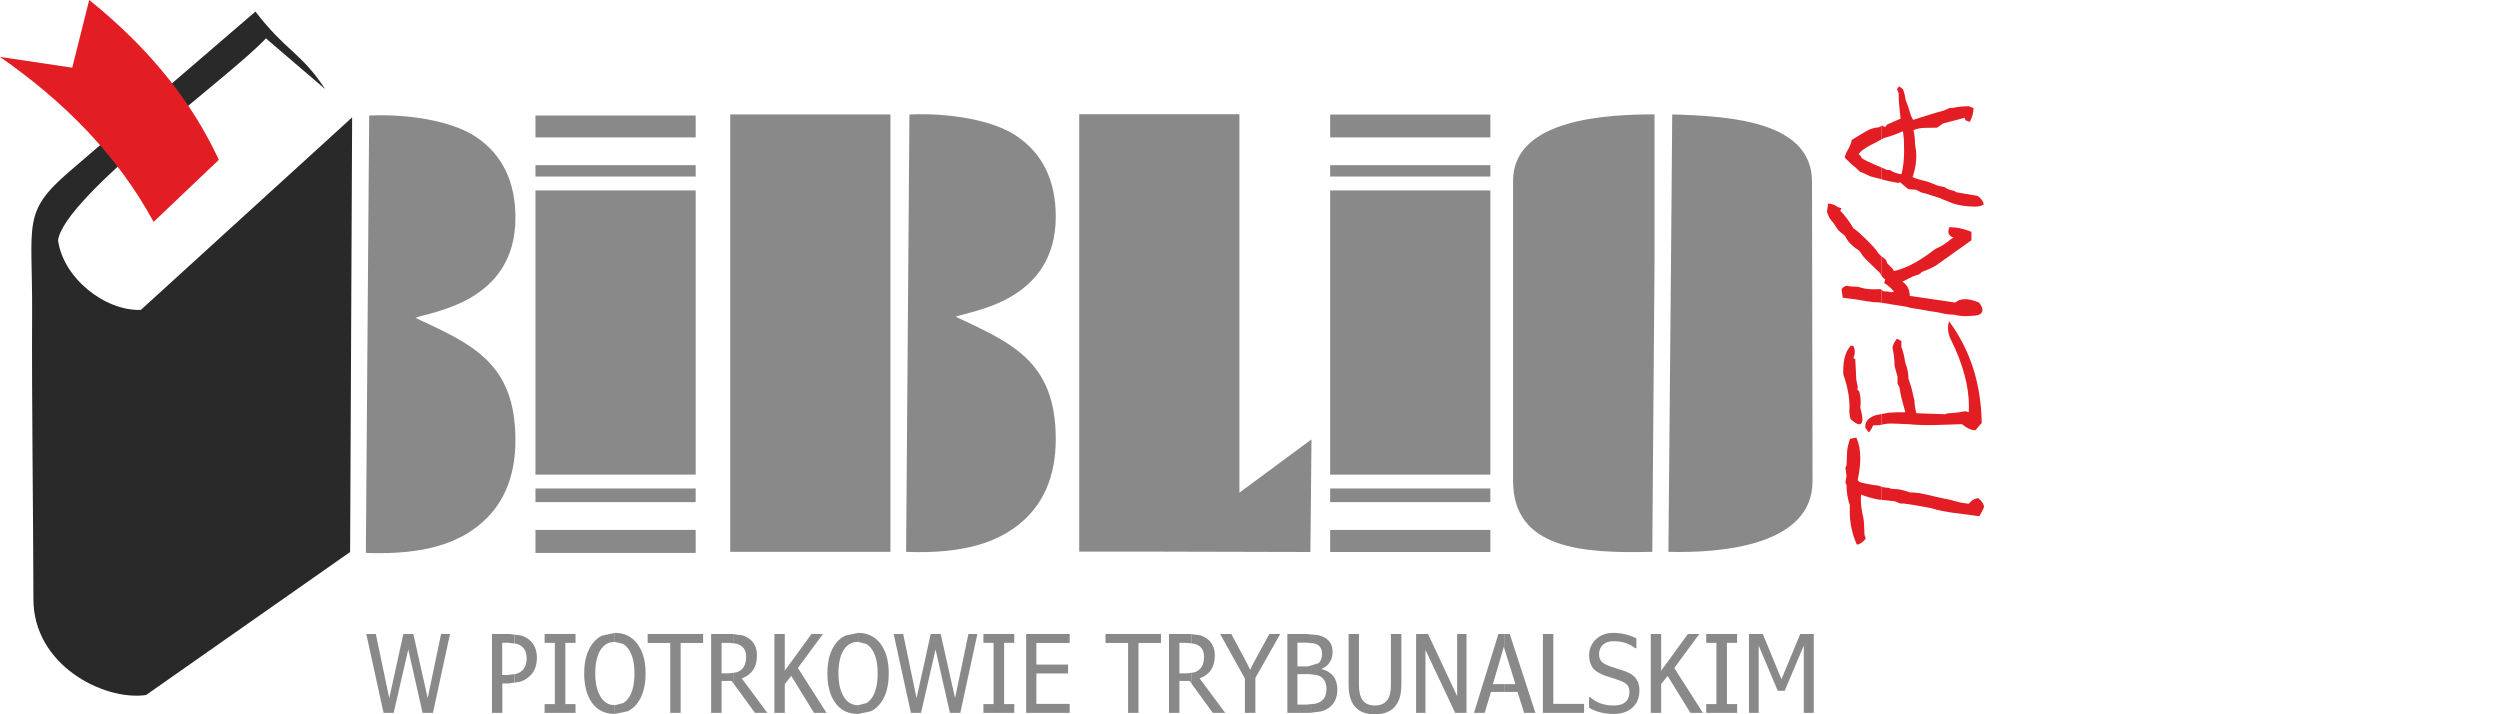
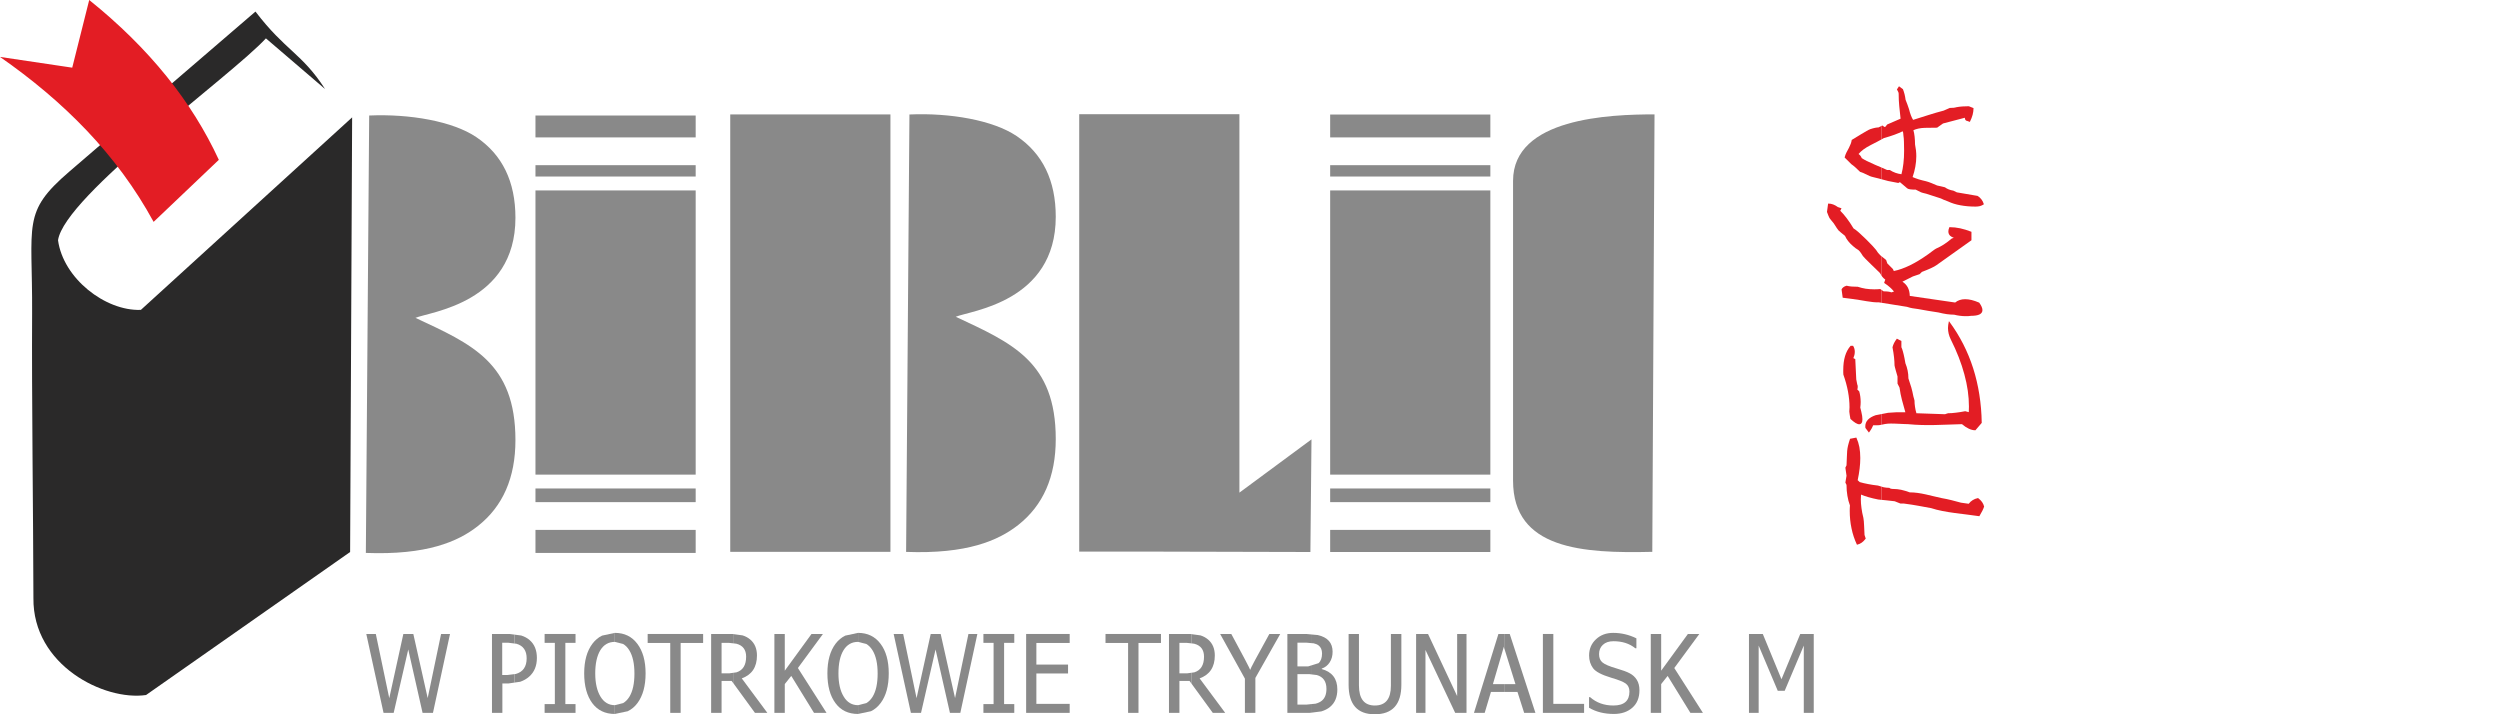
<svg xmlns="http://www.w3.org/2000/svg" width="252" height="72" viewBox="0 0 252 72" fill="none">
  <g clip-path="url(#clip0_3655_3561)">
    <path fill-rule="evenodd" clip-rule="evenodd" d="M134.08 53.414H150.228V55.642H134.08V53.414Z" fill="#898989" />
    <path fill-rule="evenodd" clip-rule="evenodd" d="M134.08 49.239H150.228V50.615H134.08V49.239Z" fill="#898989" />
    <path fill-rule="evenodd" clip-rule="evenodd" d="M134.08 19.196H150.228V47.842H134.08V19.196Z" fill="#898989" />
    <path fill-rule="evenodd" clip-rule="evenodd" d="M134.08 16.65H150.228V17.794H134.08V16.65Z" fill="#898989" />
    <path fill-rule="evenodd" clip-rule="evenodd" d="M134.08 11.545H150.228V13.85H134.08V11.545Z" fill="#898989" />
    <path fill-rule="evenodd" clip-rule="evenodd" d="M53.975 53.414H70.124V55.735H53.975V53.414Z" fill="#898989" />
    <path fill-rule="evenodd" clip-rule="evenodd" d="M53.975 49.239H70.124V50.615H53.975V49.239Z" fill="#898989" />
    <path fill-rule="evenodd" clip-rule="evenodd" d="M53.975 19.196H70.124V47.842H53.975V19.196Z" fill="#898989" />
    <path fill-rule="evenodd" clip-rule="evenodd" d="M53.975 16.65H70.124V17.794H53.975V16.65Z" fill="#898989" />
    <path fill-rule="evenodd" clip-rule="evenodd" d="M53.975 11.644H70.124V13.85H53.975V11.644Z" fill="#898989" />
    <path fill-rule="evenodd" clip-rule="evenodd" d="M108.785 11.512H124.933V49.657L132.198 44.289L132.088 55.642L116.626 55.603H108.785V11.512Z" fill="#898989" />
    <path fill-rule="evenodd" clip-rule="evenodd" d="M73.608 11.534H89.756V55.625H73.608V11.534Z" fill="#898989" />
-     <path fill-rule="evenodd" clip-rule="evenodd" d="M166.776 11.529V26.495L166.551 55.625C159.544 55.796 152.516 55.372 152.516 48.458V18.228C152.516 11.886 162.271 11.529 166.776 11.529Z" fill="#898989" />
-     <path fill-rule="evenodd" clip-rule="evenodd" d="M168.56 11.534C174.573 11.699 182.639 12.282 182.65 18.3L182.705 48.497C182.716 55.015 173.449 55.769 168.176 55.625L168.45 24.889L168.56 11.534Z" fill="#898989" />
+     <path fill-rule="evenodd" clip-rule="evenodd" d="M166.776 11.529L166.551 55.625C159.544 55.796 152.516 55.372 152.516 48.458V18.228C152.516 11.886 162.271 11.529 166.776 11.529Z" fill="#898989" />
    <path fill-rule="evenodd" clip-rule="evenodd" d="M91.671 11.54C95.764 11.358 100.104 12.117 102.464 13.707C105.103 15.484 106.42 18.201 106.42 21.848C106.42 30.461 97.789 31.319 96.34 31.93C102.014 34.587 106.42 36.44 106.42 44.256C106.42 48.046 105.158 50.934 102.634 52.919C100.62 54.498 97.46 55.862 91.336 55.631L91.671 11.54Z" fill="#898989" />
    <path fill-rule="evenodd" clip-rule="evenodd" d="M187.117 44.108L187.133 44.141C187.259 44.416 187.358 44.724 187.424 45.059C187.484 45.395 187.517 45.763 187.517 46.165C187.517 46.5 187.495 46.852 187.451 47.232C187.407 47.6 187.342 47.991 187.254 48.403L187.462 48.596C187.726 48.673 188.005 48.739 188.307 48.794C188.615 48.855 188.938 48.904 189.284 48.943H189.295L189.641 49.047V50.384L189.328 50.351C188.966 50.279 188.636 50.202 188.34 50.114C188.066 50.037 187.819 49.949 187.594 49.855C187.577 50.01 187.572 50.164 187.572 50.334C187.572 50.615 187.594 50.906 187.638 51.22C187.676 51.528 187.742 51.858 187.83 52.204C187.901 52.501 187.918 53.546 187.945 53.926L188.066 54.289L188.049 54.311C187.934 54.465 187.802 54.597 187.665 54.696C187.528 54.795 187.374 54.861 187.215 54.899L187.182 54.91L187.166 54.877C186.93 54.366 186.749 53.832 186.634 53.266C186.513 52.699 186.453 52.105 186.453 51.489C186.453 51.401 186.458 51.308 186.458 51.22C186.464 51.126 186.469 51.038 186.475 50.95C186.359 50.642 186.272 50.318 186.217 49.971C186.156 49.624 186.129 49.261 186.129 48.877L186.014 48.645L186.129 47.958L186.014 47.138L186.129 46.907C186.211 45.483 186.101 45.384 186.486 44.229L187.117 44.108Z" fill="#E31D24" />
    <path fill-rule="evenodd" clip-rule="evenodd" d="M189.641 41.742V42.815L189.405 42.859C189.344 42.876 188.916 42.865 188.818 42.865C188.785 42.958 188.735 43.057 188.675 43.167C188.609 43.288 188.521 43.415 188.423 43.552L188.384 43.602L188.033 43.134L188.027 43.052L188.022 42.974C188.022 42.463 188.373 42.089 189.065 41.852L189.641 41.742Z" fill="#E31D24" />
    <path fill-rule="evenodd" clip-rule="evenodd" d="M186.546 34.856H186.793L186.804 34.878C186.859 34.971 186.897 35.065 186.925 35.158C186.947 35.258 186.963 35.356 186.963 35.461C186.963 35.566 186.947 35.676 186.925 35.786C186.897 35.885 186.864 35.989 186.82 36.099L187.012 36.198L187.111 38.244L187.21 38.75C187.226 38.783 187.237 38.816 187.248 38.855C187.254 38.893 187.259 38.937 187.259 38.987C187.259 39.031 187.259 39.08 187.248 39.135C187.243 39.174 187.232 39.218 187.215 39.256L187.407 39.449L187.413 39.46C187.457 39.619 187.495 39.79 187.517 39.966C187.539 40.147 187.556 40.329 187.556 40.521C187.556 40.609 187.55 40.703 187.545 40.802C187.539 40.895 187.528 40.989 187.517 41.082L187.616 41.484C187.654 41.649 187.682 41.792 187.704 41.919C187.72 42.05 187.731 42.16 187.731 42.26C187.731 42.419 187.709 42.545 187.654 42.628C187.6 42.716 187.517 42.766 187.402 42.766C187.303 42.766 187.177 42.716 187.029 42.628C186.886 42.54 186.722 42.408 186.535 42.237L186.524 42.227C186.502 42.1 186.403 41.572 186.409 41.489C186.42 41.346 186.431 41.193 186.431 41.044C186.431 40.532 186.376 40.004 186.277 39.46C186.173 38.91 186.019 38.343 185.811 37.76C185.8 37.733 185.805 37.562 185.8 37.524V37.309C185.8 36.77 185.86 36.297 185.981 35.896C186.102 35.489 186.288 35.148 186.53 34.873L186.546 34.856Z" fill="#E31D24" />
    <path fill-rule="evenodd" clip-rule="evenodd" d="M186.129 28.8H186.14C186.288 28.839 186.458 28.866 186.645 28.883C186.831 28.899 187.034 28.905 187.259 28.905L187.276 28.91C187.528 28.993 187.792 29.059 188.066 29.103C188.34 29.141 188.62 29.163 188.916 29.163C189.015 29.163 189.114 29.163 189.213 29.158C189.311 29.152 189.41 29.147 189.514 29.136H189.531L189.641 29.213V30.516L189.399 30.478C188.861 30.478 188.741 30.445 188.159 30.362L187.473 30.247L186.689 30.131L185.745 30.01C185.706 29.735 185.674 29.455 185.63 29.174L185.635 29.163C185.674 29.081 185.734 29.009 185.816 28.948C185.893 28.888 185.997 28.839 186.118 28.806L186.129 28.8Z" fill="#E31D24" />
    <path fill-rule="evenodd" clip-rule="evenodd" d="M184.274 20.522H184.313C184.472 20.522 184.626 20.549 184.785 20.61C184.938 20.665 185.092 20.753 185.246 20.869L185.624 20.995L185.498 21.243C185.723 21.463 185.942 21.721 186.162 22.013C186.387 22.31 186.612 22.651 186.837 23.025C187.325 23.278 188.988 24.994 189.108 25.192C189.218 25.379 189.355 25.555 189.525 25.725L189.641 25.819V27.75L189.482 27.502C189.251 27.271 187.857 25.945 187.781 25.808C187.671 25.626 187.572 25.478 187.479 25.362C187.391 25.252 187.309 25.181 187.232 25.142C187.188 25.12 187.122 25.082 187.045 25.021C186.968 24.966 186.875 24.889 186.771 24.796C186.584 24.636 186.42 24.466 186.288 24.295C186.156 24.125 186.052 23.954 185.975 23.773C185.141 23.08 185.427 23.404 184.845 22.519C184.296 21.831 184.466 22.139 184.159 21.363L184.274 20.522Z" fill="#E31D24" />
    <path fill-rule="evenodd" clip-rule="evenodd" d="M189.641 12.7V14.059L189.235 14.279C189.015 14.4 188.801 14.51 188.593 14.609C188.302 14.758 188.049 14.906 187.835 15.066C187.638 15.209 187.479 15.363 187.342 15.522C187.418 15.577 187.479 15.638 187.528 15.698C187.589 15.775 187.632 15.852 187.66 15.935C187.792 16.023 187.962 16.122 188.181 16.232C188.412 16.347 188.691 16.474 189.021 16.617L189.641 16.881V18.063L189.355 17.986C189.158 17.931 188.615 17.821 188.461 17.744C188.203 17.612 187.995 17.513 187.835 17.447C187.682 17.381 187.572 17.343 187.523 17.332H187.506L187.495 17.321C187.314 17.139 187.15 16.985 187.001 16.853C186.859 16.727 186.727 16.628 186.617 16.551L186.612 16.545L185.937 15.874C186.052 15.445 186.14 15.346 186.37 14.906C186.447 14.758 186.508 14.62 186.557 14.488C186.601 14.362 186.634 14.241 186.65 14.13V14.108C187.029 13.889 188.209 13.13 188.521 13.02C188.697 12.964 188.856 12.915 188.999 12.887C189.136 12.86 189.257 12.844 189.355 12.844L189.641 12.7Z" fill="#E31D24" />
    <path fill-rule="evenodd" clip-rule="evenodd" d="M189.641 49.047L189.86 49.113C190.047 49.151 190.233 49.173 190.42 49.173H190.442L190.453 49.184C190.486 49.218 190.535 49.239 190.606 49.261C190.678 49.278 190.771 49.289 190.881 49.289C191.117 49.289 191.369 49.316 191.638 49.371C191.907 49.432 192.192 49.514 192.499 49.63C193.591 49.63 194.628 49.982 195.715 50.208C196.439 50.334 196.938 50.472 197.668 50.67L198.447 50.78C198.557 50.631 198.689 50.51 198.842 50.417C198.996 50.318 199.171 50.246 199.369 50.208L199.391 50.202L199.407 50.219C199.561 50.334 199.693 50.466 199.792 50.604C199.89 50.741 199.956 50.89 199.995 51.049L200 51.06L199.995 51.077C199.956 51.192 199.901 51.33 199.824 51.484C199.748 51.638 199.649 51.814 199.534 52.006L199.517 52.034C198.025 51.803 196.049 51.682 194.661 51.22L193.405 50.989L192.719 50.873L191.912 50.758H191.567L190.985 50.527C190.65 50.488 190.359 50.455 190.102 50.428L189.641 50.384V49.047Z" fill="#E31D24" />
    <path fill-rule="evenodd" clip-rule="evenodd" d="M196.455 32.37L196.51 32.447C197.558 33.871 198.354 35.428 198.897 37.128C199.435 38.816 199.726 40.648 199.759 42.611V42.628L199.122 43.371H199.106C198.892 43.371 198.678 43.316 198.453 43.211C198.233 43.107 198.003 42.958 197.767 42.755C195.819 42.804 194.217 42.941 192.324 42.755C192.23 42.755 192.104 42.749 191.951 42.743C191.813 42.743 191.649 42.733 191.462 42.721C191.281 42.716 191.117 42.705 190.974 42.7C190.826 42.694 190.7 42.694 190.601 42.694C190.414 42.694 190.222 42.705 190.025 42.738L189.641 42.815V41.742L190.316 41.61C190.815 41.561 191.396 41.539 192.06 41.556C191.786 40.554 191.605 40.032 191.473 39.075L191.27 38.668V37.953C191.221 37.788 190.968 36.924 190.968 36.831C190.968 36.594 190.952 36.325 190.919 36.022C190.886 35.72 190.837 35.384 190.765 35.016V35.005V34.999C190.798 34.861 190.853 34.724 190.919 34.581C190.99 34.444 191.078 34.306 191.182 34.168L191.204 34.135L191.66 34.372V34.999C191.715 35.103 191.764 35.246 191.813 35.428C191.868 35.615 191.918 35.846 191.973 36.11L192.066 36.622C192.263 37.095 192.368 37.606 192.368 38.145C192.62 38.882 192.73 39.234 192.872 39.971C192.889 40.037 192.982 40.334 192.982 40.378C192.982 40.576 192.999 40.791 193.032 41.005C193.059 41.214 193.108 41.429 193.174 41.654L196.06 41.754C196.11 41.737 196.335 41.654 196.368 41.654C196.604 41.654 196.867 41.638 197.152 41.599C197.438 41.566 197.75 41.517 198.085 41.451H198.096L198.453 41.544C198.464 41.357 198.469 41.17 198.469 40.978C198.469 39.944 198.316 38.86 198.008 37.733C197.706 36.605 197.251 35.434 196.637 34.212C196.543 34.025 196.477 33.838 196.428 33.646C196.384 33.453 196.357 33.261 196.357 33.068C196.357 32.969 196.362 32.865 196.379 32.766C196.39 32.667 196.406 32.568 196.433 32.463L196.455 32.37Z" fill="#E31D24" />
    <path fill-rule="evenodd" clip-rule="evenodd" d="M196.499 22.898H196.527C196.872 22.898 197.224 22.937 197.586 23.014C197.942 23.091 198.316 23.206 198.694 23.355L198.722 23.366V24.218L195.199 26.726C195.078 26.814 194.892 26.919 194.639 27.034C194.398 27.144 194.096 27.271 193.728 27.409L193.498 27.634L192.818 27.865L191.764 28.393C192 28.547 192.176 28.734 192.302 28.965C192.428 29.207 192.499 29.499 192.505 29.829L197.081 30.494C197.213 30.384 197.361 30.302 197.525 30.247C197.695 30.186 197.882 30.159 198.085 30.159C198.288 30.159 198.508 30.186 198.738 30.241C198.974 30.302 199.221 30.384 199.49 30.5L199.501 30.505L199.506 30.511C199.616 30.659 199.693 30.797 199.748 30.918C199.802 31.044 199.83 31.154 199.83 31.259C199.83 31.451 199.731 31.6 199.528 31.699C199.342 31.787 199.056 31.836 198.683 31.836C198.595 31.847 198.508 31.858 198.414 31.864C198.326 31.869 198.233 31.869 198.14 31.869C197.953 31.869 197.761 31.858 197.564 31.831C197.372 31.809 197.174 31.77 196.977 31.721C196.752 31.721 196.505 31.699 196.241 31.666C195.978 31.627 195.693 31.572 195.391 31.495C194.694 31.396 194.047 31.281 193.355 31.154C192.829 31.077 192.68 31.077 192.225 30.929L189.641 30.516V29.213L189.866 29.367C190.052 29.367 190.206 29.378 190.337 29.394C190.469 29.411 190.573 29.438 190.656 29.471L190.914 29.389C190.809 29.257 190.683 29.119 190.535 28.987C190.365 28.833 190.173 28.684 189.948 28.536L189.92 28.514L190.036 28.178C189.926 28.102 189.827 28.014 189.739 27.904L189.641 27.75V25.819L190.112 26.198L190.123 26.209L190.239 26.55L190.804 27.117L190.897 27.32C191.407 27.216 191.945 27.023 192.516 26.748C193.097 26.462 193.706 26.094 194.354 25.632C194.497 25.533 195.045 25.104 195.155 25.06C195.418 24.95 195.676 24.807 195.94 24.642C196.203 24.471 196.466 24.273 196.73 24.048L196.735 24.042L196.944 23.971C196.785 23.916 196.664 23.844 196.571 23.762C196.455 23.646 196.395 23.503 196.395 23.333C196.395 23.272 196.401 23.206 196.417 23.14C196.433 23.069 196.455 23.003 196.488 22.926L196.499 22.898Z" fill="#E31D24" />
    <path fill-rule="evenodd" clip-rule="evenodd" d="M191.418 8.696C191.55 8.795 191.682 8.889 191.813 8.988L191.819 8.999C191.879 9.147 191.929 9.312 191.978 9.494C192.022 9.664 192.055 9.851 192.082 10.055C192.192 10.352 192.346 10.709 192.428 11.001C192.483 11.232 192.549 11.441 192.62 11.628C192.686 11.798 192.757 11.952 192.84 12.084C193.86 11.771 194.892 11.413 195.923 11.149L196.538 10.88H196.543C196.686 10.88 196.818 10.874 196.927 10.863C197.043 10.847 197.141 10.83 197.224 10.803H197.229C197.405 10.77 197.597 10.748 197.8 10.731C198.003 10.72 198.217 10.709 198.447 10.709H198.458L198.93 10.896V10.924C198.93 11.133 198.897 11.347 198.842 11.567C198.782 11.787 198.694 12.018 198.579 12.249L198.557 12.288L198.354 12.211C198.321 12.2 198.211 12.172 198.184 12.156C198.14 12.123 198.107 12.079 198.08 12.018C198.069 11.974 198.058 11.925 198.052 11.87L195.857 12.447L195.259 12.871L194.025 12.887C193.794 12.893 193.58 12.915 193.383 12.959C193.196 12.998 193.026 13.053 192.872 13.124C192.927 13.322 192.966 13.537 192.993 13.773C193.021 14.015 193.032 14.285 193.037 14.565C193.075 14.758 193.108 14.95 193.13 15.148C193.152 15.346 193.163 15.544 193.163 15.742C193.163 16.094 193.13 16.446 193.064 16.809C193.004 17.15 192.911 17.497 192.79 17.849C192.977 17.931 193.18 18.003 193.394 18.074C193.624 18.146 193.871 18.206 194.134 18.267C194.464 18.344 194.947 18.564 195.259 18.696L196.044 18.877L196.055 18.883C196.165 18.965 196.291 19.037 196.433 19.092C196.571 19.147 196.73 19.191 196.9 19.218C196.944 19.229 197.191 19.361 197.251 19.389L199.336 19.746L199.342 19.752C199.49 19.84 199.616 19.95 199.72 20.087C199.824 20.22 199.907 20.373 199.962 20.555L199.973 20.588L199.945 20.61C199.835 20.681 199.715 20.736 199.578 20.775C199.446 20.808 199.298 20.825 199.139 20.825C198.584 20.825 198.074 20.78 197.608 20.692C197.147 20.61 196.724 20.478 196.357 20.302C196.192 20.241 196.049 20.186 195.929 20.137C195.808 20.087 195.715 20.044 195.643 20.005L194.162 19.526C193.553 19.378 193.717 19.427 193.103 19.114C192.872 19.114 192.686 19.108 192.549 19.086C192.401 19.064 192.302 19.031 192.252 18.987L191.512 18.36L191.347 18.443C190.941 18.366 190.628 18.311 190.321 18.245L189.641 18.063V16.881L190.228 17.139H190.497L190.508 17.145C190.678 17.255 190.859 17.348 191.062 17.42C191.248 17.486 191.451 17.535 191.665 17.563C191.753 17.233 191.819 16.875 191.863 16.485C191.912 16.089 191.934 15.66 191.934 15.203C191.934 14.846 191.929 14.543 191.918 14.296C191.912 14.054 191.896 13.861 191.874 13.729C191.868 13.713 191.863 13.685 191.863 13.641L191.846 13.438C191.841 13.371 191.835 13.322 191.819 13.284C191.808 13.261 191.792 13.245 191.775 13.239C191.55 13.35 191.276 13.465 190.963 13.581C190.645 13.696 190.288 13.812 189.888 13.922L189.641 14.059V12.7L189.695 12.673C189.706 12.662 189.723 12.656 189.739 12.656C189.75 12.656 189.772 12.668 189.8 12.684L189.877 12.75C189.931 12.794 189.981 12.81 190.025 12.8L190.233 12.546L191.578 11.963C191.479 11.017 191.385 10.363 191.385 9.455C191.385 9.4 191.374 9.34 191.347 9.274C191.32 9.202 191.276 9.125 191.226 9.043L191.21 9.015L191.418 8.696Z" fill="#E31D24" />
    <path fill-rule="evenodd" clip-rule="evenodd" d="M25.75 1.166C28.79 5.143 30.414 5.341 32.774 8.982L26.804 3.867C23.352 7.629 6.524 19.73 5.849 24.213C6.365 28.041 10.595 31.369 14.2 31.237L35.495 11.831L35.292 55.642L14.722 70.058C10.518 70.669 3.287 67.072 3.369 60.279C3.352 51.803 3.188 39.944 3.237 31.561C3.287 22.491 2.189 21.419 6.985 17.299L25.75 1.166Z" fill="#2A2929" />
    <path fill-rule="evenodd" clip-rule="evenodd" d="M8.993 2.09808e-05C15.067 4.879 19.358 10.269 22.058 16.111L15.484 22.365C11.775 15.544 6.392 10.192 0 5.737L7.281 6.821L8.993 2.09808e-05Z" fill="#E31D24" />
    <path fill-rule="evenodd" clip-rule="evenodd" d="M37.213 11.644C41.3 11.463 45.641 12.222 48.005 13.817C50.639 15.594 51.956 18.305 51.956 21.952C51.956 30.566 43.325 31.429 41.877 32.04C47.55 34.691 51.956 36.545 51.956 44.366C51.956 48.15 50.694 51.038 48.17 53.024C46.162 54.608 42.996 55.966 36.878 55.735L37.213 11.644Z" fill="#898989" />
    <path fill-rule="evenodd" clip-rule="evenodd" d="M49.591 63.904H51.364L51.857 63.969V64.866L51.237 64.789H50.623V68.04H51.144L51.857 67.952V68.804L51.265 68.892H50.639V71.857H49.591V63.904Z" fill="#898989" />
    <path fill-rule="evenodd" clip-rule="evenodd" d="M36.922 63.904H37.882L39.237 70.377L40.658 63.904H41.663L43.111 70.367L44.461 63.904H45.361L43.643 71.857H42.595L41.152 65.466L39.682 71.857H38.661L36.922 63.904Z" fill="#898989" />
    <path fill-rule="evenodd" clip-rule="evenodd" d="M51.857 63.969L52.532 64.058C52.873 64.162 53.163 64.322 53.399 64.531C53.877 64.949 54.118 65.543 54.118 66.318C54.118 67.116 53.86 67.748 53.339 68.205C53.081 68.436 52.774 68.606 52.434 68.722L51.857 68.804V67.952L51.995 67.935C52.724 67.726 53.087 67.198 53.087 66.362C53.087 65.576 52.741 65.086 52.05 64.888L51.857 64.866V63.969Z" fill="#898989" />
    <path fill-rule="evenodd" clip-rule="evenodd" d="M54.897 63.904H58.014V64.8H56.988V70.972H58.014V71.857H54.897V70.972H55.929V64.8H54.897V63.904Z" fill="#898989" />
    <path fill-rule="evenodd" clip-rule="evenodd" d="M61.975 63.794V64.701C61.35 64.701 60.861 64.982 60.516 65.537C60.176 66.098 60 66.879 60 67.886C60 68.859 60.181 69.64 60.527 70.212C60.878 70.796 61.361 71.082 61.975 71.082V71.967C60.999 71.967 60.242 71.604 59.698 70.873C59.161 70.141 58.886 69.145 58.886 67.875C58.886 66.615 59.166 65.62 59.715 64.888C59.989 64.525 60.313 64.25 60.691 64.069L61.975 63.794Z" fill="#898989" />
    <path fill-rule="evenodd" clip-rule="evenodd" d="M71.682 63.904H73.822L73.975 63.925V64.855L73.465 64.8H72.735V67.875H73.492L73.975 67.809V68.942L73.75 68.639H72.735V71.857H71.682V63.904Z" fill="#898989" />
    <path fill-rule="evenodd" clip-rule="evenodd" d="M65.284 63.904H70.875V64.811H68.609V71.857H67.561V64.811H65.284V63.904Z" fill="#898989" />
    <path fill-rule="evenodd" clip-rule="evenodd" d="M61.981 63.794C62.936 63.794 63.687 64.156 64.242 64.894C64.796 65.625 65.076 66.621 65.076 67.875C65.076 69.14 64.801 70.135 64.258 70.867C63.984 71.236 63.654 71.51 63.276 71.692L61.975 71.967V71.082L62.809 70.873C63.051 70.735 63.259 70.52 63.435 70.245C63.781 69.684 63.951 68.903 63.951 67.897C63.951 66.896 63.781 66.109 63.429 65.543C63.259 65.262 63.051 65.053 62.804 64.91L61.975 64.701V63.794H61.981Z" fill="#898989" />
    <path fill-rule="evenodd" clip-rule="evenodd" d="M73.975 63.925L74.853 64.046C75.155 64.14 75.413 64.283 75.638 64.476C76.077 64.855 76.302 65.389 76.302 66.076C76.302 67.242 75.791 68.012 74.771 68.381L77.35 71.857H76.099L73.975 68.942V67.809L74.244 67.77C74.892 67.561 75.21 67.033 75.21 66.192C75.21 65.499 74.886 65.059 74.228 64.888L73.975 64.855V63.925Z" fill="#898989" />
    <path fill-rule="evenodd" clip-rule="evenodd" d="M78.058 63.904H79.106V67.605L81.8 63.904H82.952L80.428 67.336L83.314 71.857H82.052L79.759 68.133L79.106 68.953V71.857H78.058V63.904Z" fill="#898989" />
    <path fill-rule="evenodd" clip-rule="evenodd" d="M86.491 63.794V64.701H86.486C85.86 64.701 85.377 64.982 85.031 65.537C84.686 66.098 84.516 66.879 84.516 67.886C84.516 68.859 84.691 69.64 85.043 70.212C85.388 70.796 85.876 71.082 86.486 71.082H86.491V71.967H86.486C85.509 71.967 84.752 71.604 84.214 70.873C83.671 70.141 83.402 69.145 83.402 67.875C83.402 66.615 83.676 65.62 84.225 64.888C84.499 64.525 84.829 64.25 85.207 64.069L86.491 63.794Z" fill="#898989" />
    <path fill-rule="evenodd" clip-rule="evenodd" d="M117.833 63.904H119.972L120.126 63.925V64.855L119.616 64.8H118.886V67.875H119.643L120.126 67.809V68.942L119.907 68.639H118.886V71.857H117.833V63.904Z" fill="#898989" />
    <path fill-rule="evenodd" clip-rule="evenodd" d="M111.435 63.904H117.026V64.811H114.76V71.857H113.712V64.811H111.435V63.904Z" fill="#898989" />
    <path fill-rule="evenodd" clip-rule="evenodd" d="M103.435 63.904H107.824V64.811H104.466V66.989H107.66V67.886H104.466V70.95H107.824V71.857H103.435V63.904Z" fill="#898989" />
    <path fill-rule="evenodd" clip-rule="evenodd" d="M99.128 63.904H102.239V64.8H101.213V70.972H102.239V71.857H99.128V70.972H100.154V64.8H99.128V63.904Z" fill="#898989" />
    <path fill-rule="evenodd" clip-rule="evenodd" d="M90.08 63.904H91.04L92.39 70.377L93.816 63.904H94.82L96.269 70.367L97.619 63.904H98.519L96.801 71.857H95.753L94.305 65.466L92.84 71.857H91.819L90.08 63.904Z" fill="#898989" />
    <path fill-rule="evenodd" clip-rule="evenodd" d="M86.497 63.794C87.446 63.794 88.203 64.156 88.757 64.894C89.311 65.625 89.586 66.621 89.586 67.875C89.586 69.14 89.317 70.135 88.768 70.867C88.494 71.236 88.17 71.51 87.792 71.692L86.491 71.967V71.082L87.325 70.873C87.567 70.735 87.775 70.52 87.951 70.245C88.296 69.684 88.466 68.903 88.466 67.897C88.466 66.896 88.296 66.109 87.945 65.543C87.77 65.262 87.561 65.053 87.32 64.91L86.491 64.701V63.794H86.497Z" fill="#898989" />
    <path fill-rule="evenodd" clip-rule="evenodd" d="M120.126 63.925L121.004 64.046C121.306 64.14 121.564 64.283 121.789 64.476C122.228 64.855 122.453 65.389 122.453 66.076C122.453 67.242 121.942 68.012 120.922 68.381L123.501 71.857H122.25L120.126 68.942V67.809L120.395 67.77C121.043 67.561 121.366 67.033 121.366 66.192C121.366 65.499 121.037 65.059 120.379 64.888L120.126 64.855V63.925Z" fill="#898989" />
    <path fill-rule="evenodd" clip-rule="evenodd" d="M129.767 63.904H131.676L132.247 63.959V64.833L131.66 64.778H130.782V67.176H131.852L132.247 67.055V67.985L131.989 67.952H130.782V71.026H131.687L132.247 70.966V71.83L132.006 71.857H129.767V63.904Z" fill="#898989" />
    <path fill-rule="evenodd" clip-rule="evenodd" d="M122.99 63.904H124.115C125.339 66.159 125.97 67.369 126.019 67.523C126.047 67.38 126.694 66.175 127.951 63.904H129.048L126.541 68.337V71.857H125.487V68.408L122.99 63.904Z" fill="#898989" />
    <path fill-rule="evenodd" clip-rule="evenodd" d="M132.247 63.959L132.834 64.013C133.827 64.239 134.326 64.8 134.326 65.697C134.326 66.109 134.228 66.467 134.03 66.769C133.833 67.072 133.569 67.281 133.234 67.391V67.44C134.283 67.737 134.804 68.419 134.804 69.497C134.804 70.262 134.562 70.845 134.074 71.252C133.833 71.456 133.536 71.604 133.191 71.709L132.247 71.83V70.966L132.603 70.933C132.861 70.867 133.07 70.768 133.229 70.641C133.547 70.388 133.706 69.981 133.706 69.437C133.706 68.694 133.383 68.227 132.741 68.045L132.247 67.985V67.055L132.911 66.846C133.147 66.632 133.262 66.307 133.262 65.873C133.262 65.504 133.141 65.229 132.905 65.053C132.785 64.96 132.62 64.894 132.411 64.844L132.247 64.833V63.959Z" fill="#898989" />
    <path fill-rule="evenodd" clip-rule="evenodd" d="M151.04 63.904H151.621V65.317L151.589 65.218L151.583 65.18L151.578 65.213C151.572 65.224 151.572 65.24 151.567 65.262L150.486 68.958H151.621V69.745H150.288L149.657 71.857H148.576L151.04 63.904Z" fill="#898989" />
    <path fill-rule="evenodd" clip-rule="evenodd" d="M142.743 63.904H143.945L146.881 70.168V63.904H147.824V71.857H146.683L143.687 65.515V71.857H142.743V63.904Z" fill="#898989" />
    <path fill-rule="evenodd" clip-rule="evenodd" d="M135.94 63.904H136.982V69.09C136.982 70.438 137.514 71.115 138.584 71.115C139.665 71.115 140.203 70.449 140.203 69.123V63.904H141.257V69.019C141.257 71.004 140.362 72 138.573 72C136.818 72 135.94 71.004 135.94 69.013V63.904Z" fill="#898989" />
    <path fill-rule="evenodd" clip-rule="evenodd" d="M176.296 63.904H177.69L179.572 68.469L181.465 63.904H182.826V71.857H181.822V65.075L179.896 69.635H179.199L177.273 65.075V71.857H176.296V63.904Z" fill="#898989" />
-     <path fill-rule="evenodd" clip-rule="evenodd" d="M171.989 63.904H175.1V64.8H174.074V70.972H175.1V71.857H171.989V70.972H173.015V64.8H171.989V63.904Z" fill="#898989" />
    <path fill-rule="evenodd" clip-rule="evenodd" d="M166.398 63.904H167.446V67.605L170.14 63.904H171.292L168.768 67.336L171.654 71.857H170.392L168.099 68.133L167.446 68.953V71.857H166.398V63.904Z" fill="#898989" />
    <path fill-rule="evenodd" clip-rule="evenodd" d="M155.523 63.904H156.576V70.95H159.676V71.857H155.523V63.904Z" fill="#898989" />
    <path fill-rule="evenodd" clip-rule="evenodd" d="M151.621 63.904H152.181L154.771 71.857H153.635L152.96 69.745H151.621V68.958H152.757L151.621 65.317V63.904Z" fill="#898989" />
    <path fill-rule="evenodd" clip-rule="evenodd" d="M162.606 63.794C163.418 63.794 164.197 63.975 164.949 64.344V65.345H164.839C164.258 64.871 163.523 64.635 162.634 64.635C162.178 64.635 161.827 64.756 161.569 64.998C161.311 65.235 161.185 65.548 161.185 65.933C161.185 66.307 161.3 66.593 161.536 66.78C161.767 66.973 162.233 67.171 162.935 67.374C163.539 67.55 163.994 67.715 164.285 67.875C164.582 68.029 164.818 68.249 164.993 68.529C165.169 68.81 165.256 69.162 165.256 69.58C165.256 70.333 165.015 70.922 164.538 71.34C164.06 71.758 163.44 71.967 162.678 71.967C161.712 71.967 160.878 71.758 160.176 71.34V70.273H160.28C160.916 70.834 161.701 71.115 162.628 71.115C163.709 71.115 164.247 70.647 164.247 69.712C164.247 69.36 164.126 69.09 163.885 68.909C163.643 68.727 163.144 68.529 162.392 68.309C161.443 68.023 160.834 67.704 160.576 67.347C160.313 66.989 160.181 66.566 160.181 66.071C160.181 65.416 160.411 64.872 160.872 64.442C161.328 64.008 161.909 63.794 162.606 63.794Z" fill="#898989" />
  </g>
  <defs>
    <clipPath id="clip0_3655_3561">
      <rect width="252" height="72" fill="white" />
    </clipPath>
  </defs>
</svg>